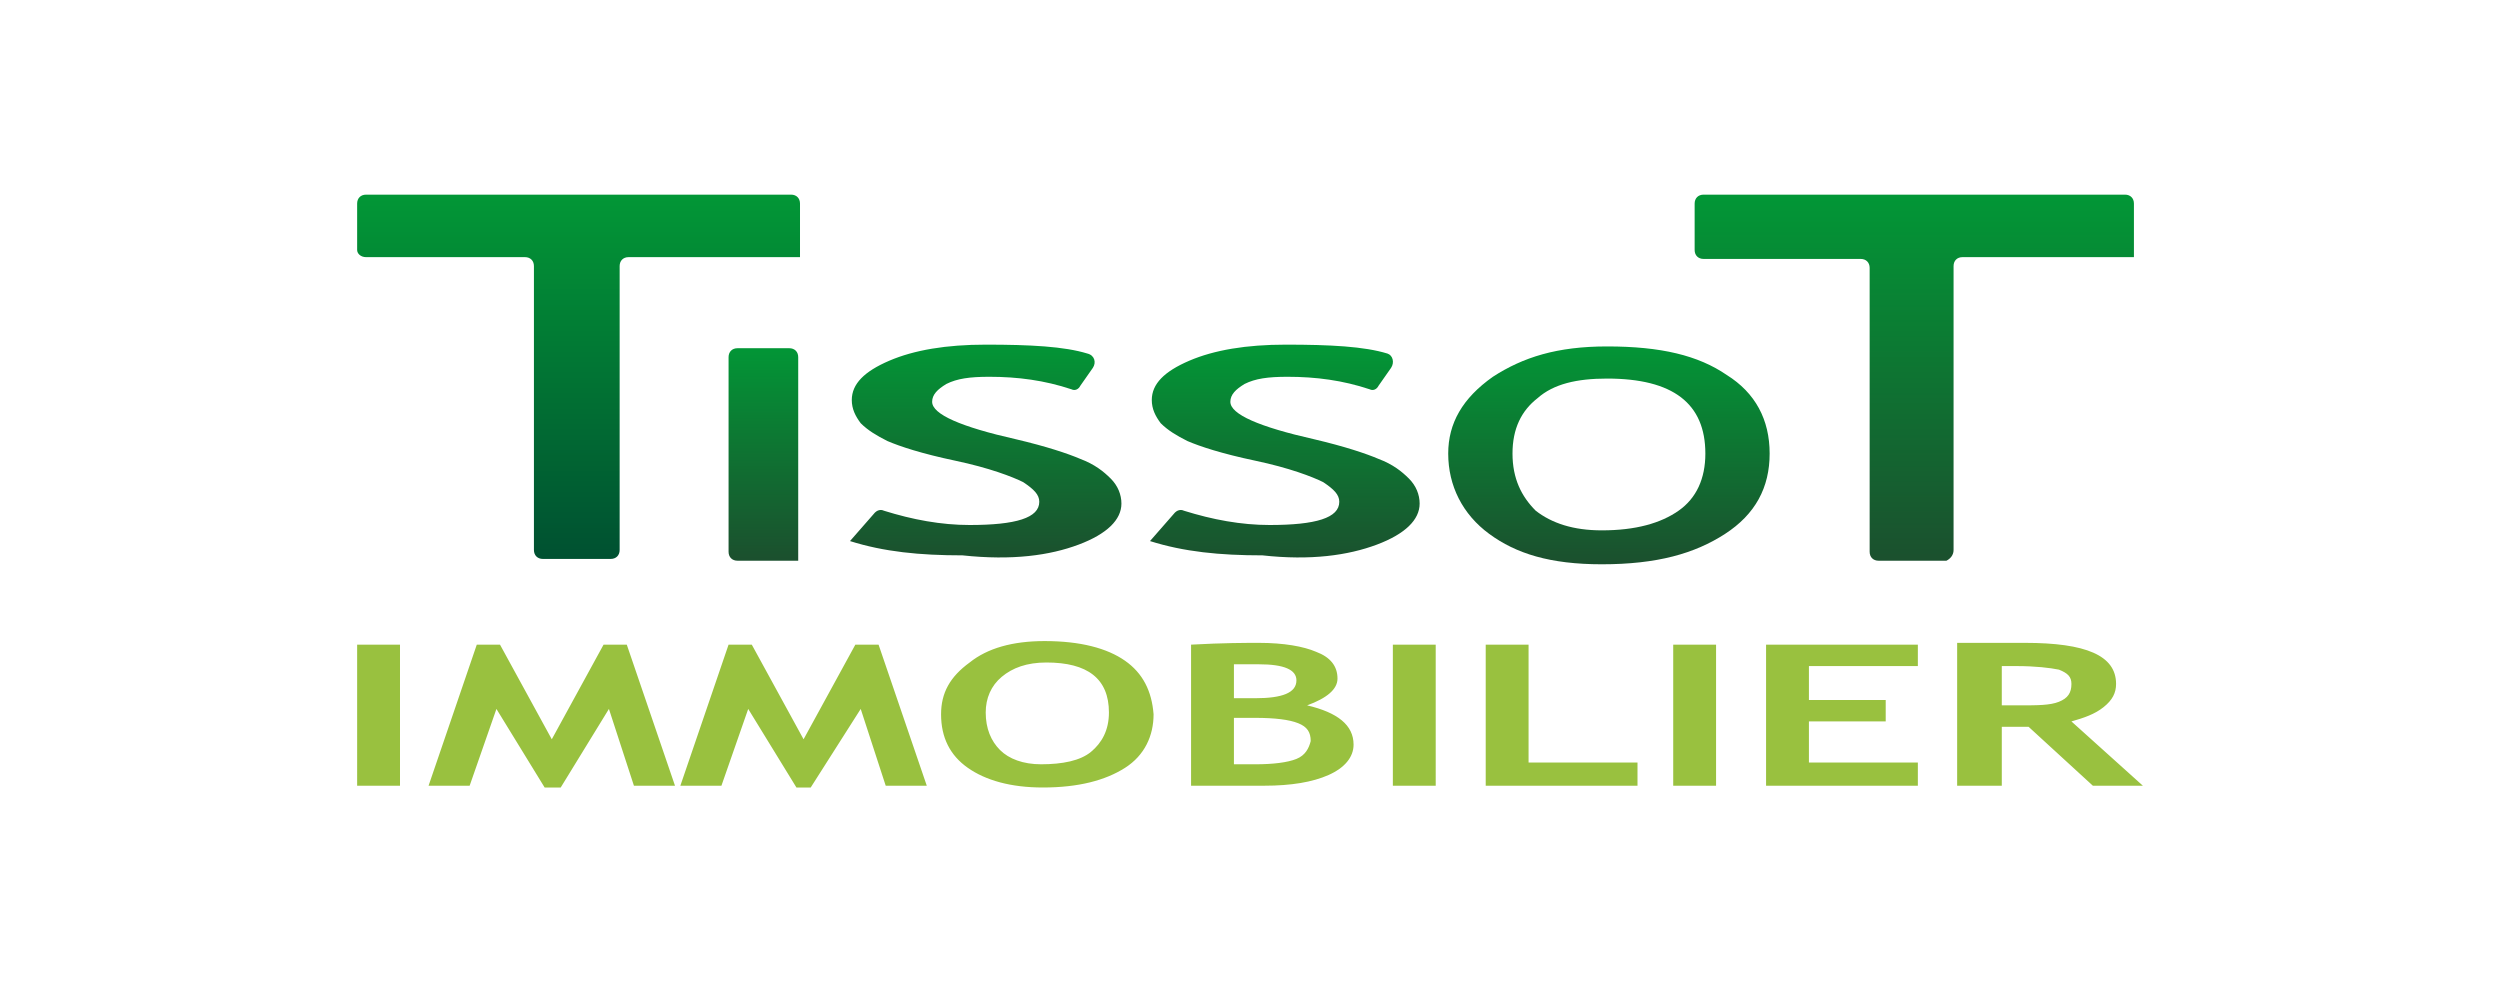
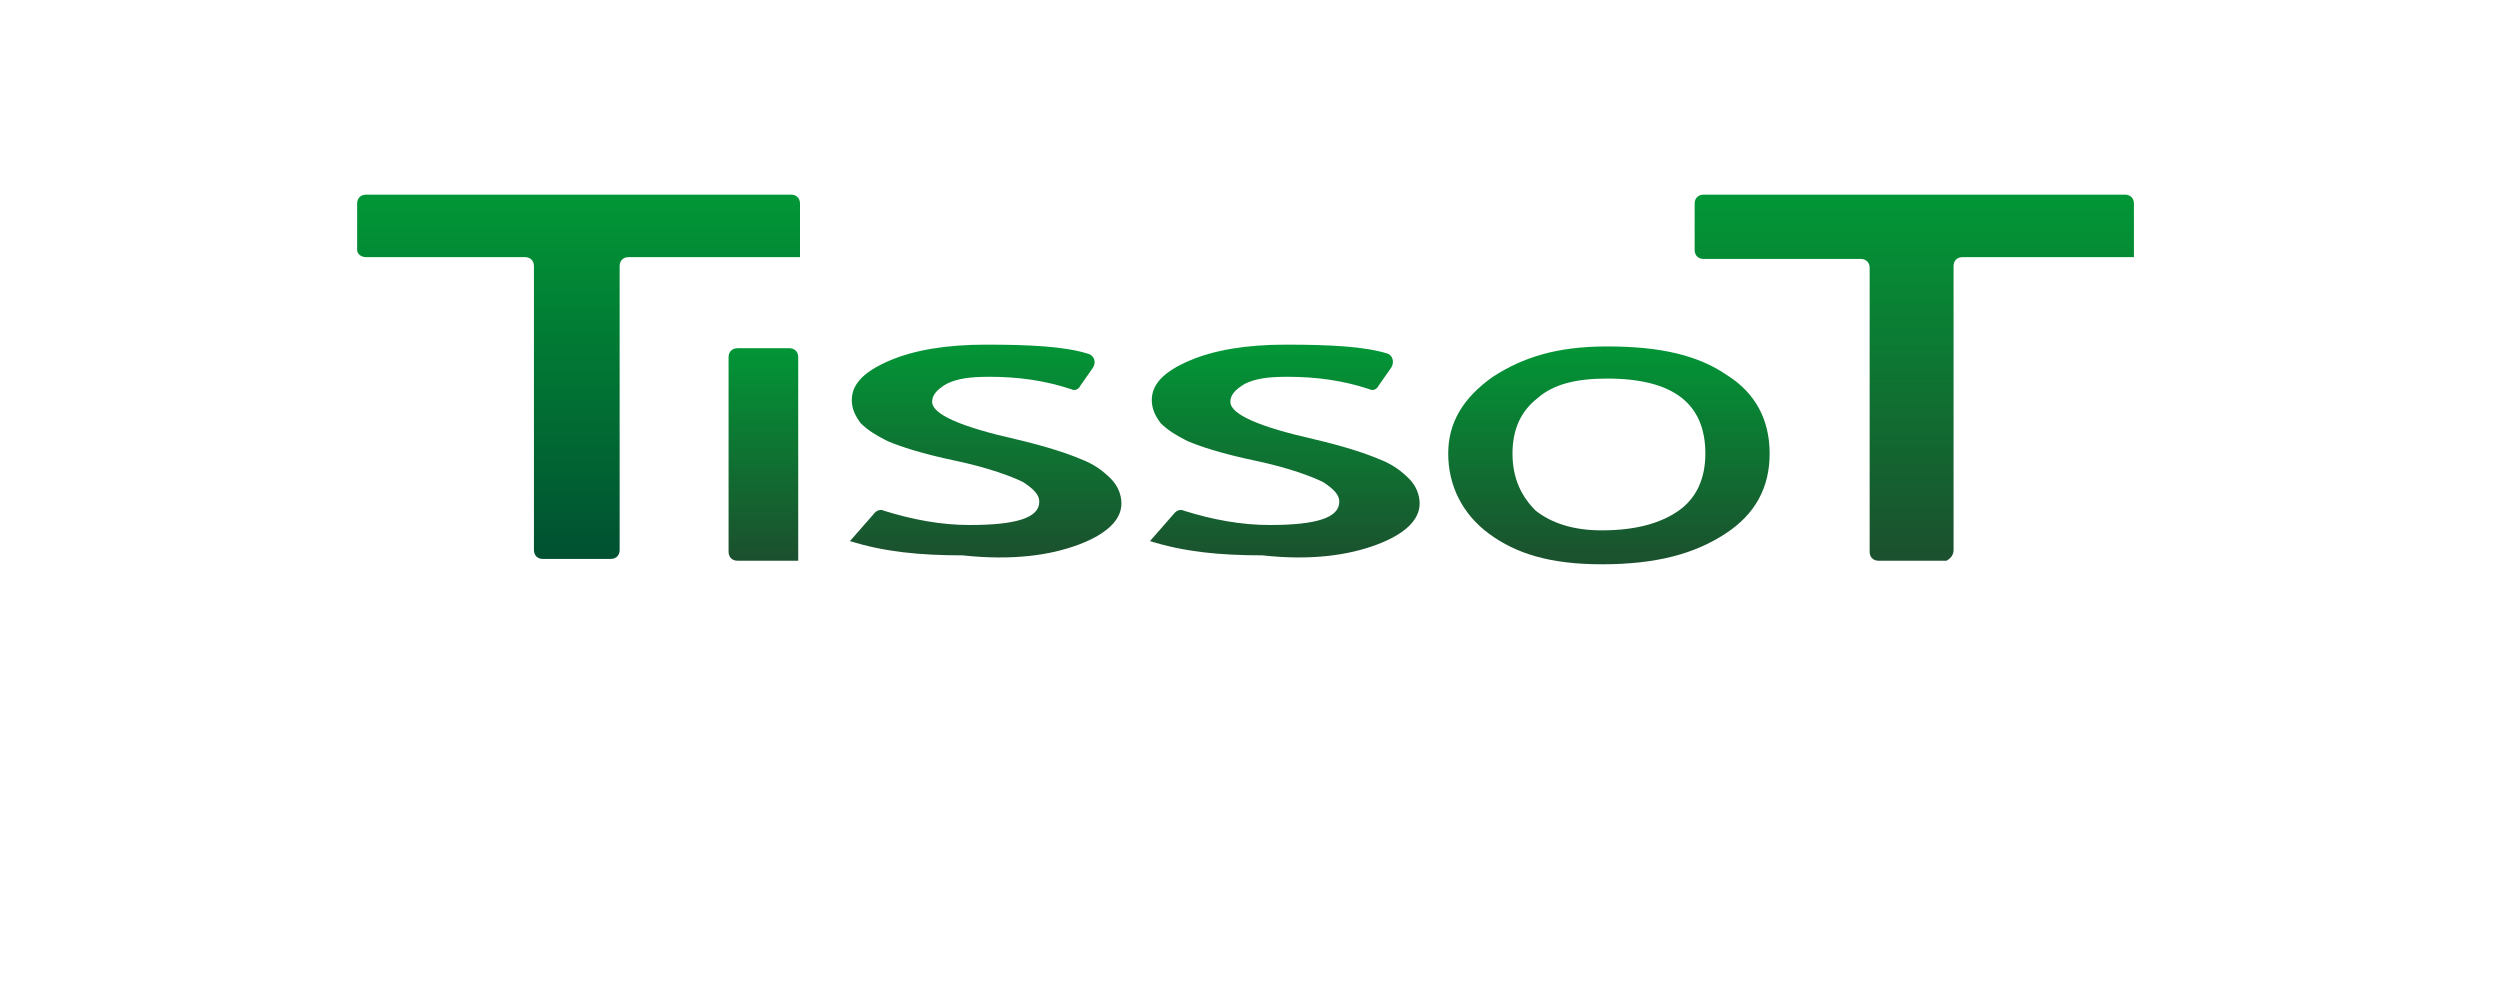
<svg xmlns="http://www.w3.org/2000/svg" xml:space="preserve" id="Calque_1" x="0" y="0" style="enable-background:new 0 0 140 55" version="1.1" viewBox="0 0 140 55">
  <style>
    .st8{display:none}.st9{display:inline;fill:none}.st16{fill:#404040}.st16,.st23,.st30,.st31{display:inline}.st30{fill:#717171}.st31{fill:#747474}.st34{fill:#e3005e}.st45{fill:#e2007a}.st47{fill:#e63986}.st50{fill:#f7d06d}.st51{fill:#f8b334}
  </style>
  <path d="M89.7 29.7c1.9 0 3.3-.4 4.3-1.1 1-.7 1.5-1.8 1.5-3.2 0-2.8-1.8-4.2-5.5-4.2-1.7 0-3 .4-3.9 1.1-.9.7-1.3 1.8-1.3 3 0 1.4.4 2.5 1.3 3.2.8.8 2 1.2 3.6 1.2zm-31.2 7.5c-1.1 0-1.9.3-2.5.8-.6.5-.9 1.2-.9 2 0 .9.3 1.6.8 2.1s1.3.8 2.3.8c1.2 0 2.1-.2 2.8-.7.6-.5.9-1.2.9-2.1.2-2-1-2.9-3.4-2.9zm56.8.3c-.5-.2-1.3-.2-2.4-.2h-.8v2.2h1c1 0 1.7-.1 2.2-.2.5-.2.7-.5.7-1 0-.4-.2-.7-.7-.8zm-42.7 3c-.4-.2-1.2-.3-2.4-.3H69v2.6h1.2c1.1 0 1.8-.1 2.3-.3.5-.2.7-.6.7-1 .1-.5-.1-.8-.6-1zm0-2.4c0-.6-.7-.9-2.1-.9h-1.4v1.9h1.2c1.5 0 2.3-.3 2.3-1z" style="fill:none" />
-   <path d="M116 40.4c.7-.2 1.3-.4 1.8-.8s.7-.8.7-1.3c0-1.6-1.7-2.3-5.1-2.3h-3.8v8h2.5v-3.3h1.5l3.6 3.3h2.8l-4-3.6zm-.7-1.1c-.5.2-1.2.2-2.2.2h-1v-2.2h.8c1.1 0 1.9.1 2.4.2.5.2.7.4.7.8 0 .5-.2.8-.7 1zM98.9 44h8.5v-1.3h-6.1v-2.3h4.3v-1.2h-4.3v-1.9h6.1v-1.2h-8.5zm-5.2-7.9h2.4V44h-2.4zm-8.1 0h-2.4V44h8.5v-1.3h-6.1zm-7.6 0h2.4V44H78zm-4.8 3.4c1.1-.4 1.7-.9 1.7-1.5 0-.7-.4-1.2-1.2-1.5-.7-.3-1.8-.5-3.2-.5-.7 0-2 0-3.8.1V44h4.1c1.5 0 2.7-.2 3.6-.6.9-.4 1.4-1 1.4-1.7 0-1.1-.9-1.8-2.6-2.2zm-4.1-2.3h1.4c1.4 0 2.1.3 2.1.9 0 .7-.8 1-2.3 1h-1.2v-1.9zm3.5 5.3c-.5.2-1.3.3-2.3.3h-1.2v-2.6h1.2c1.1 0 1.9.1 2.4.3s.7.5.7 1c-.1.4-.3.8-.8 1zM63 37c-1-.7-2.5-1.1-4.5-1.1-1.8 0-3.2.4-4.2 1.2-1.1.8-1.6 1.7-1.6 2.9 0 1.3.5 2.3 1.5 3 1 .7 2.4 1.1 4.2 1.1 2 0 3.5-.4 4.6-1.1 1.1-.7 1.6-1.8 1.6-3-.1-1.3-.6-2.3-1.6-3zm-1.9 5.1c-.6.5-1.6.7-2.8.7-1 0-1.8-.3-2.3-.8-.5-.5-.8-1.2-.8-2.1 0-.8.3-1.5.9-2 .6-.5 1.4-.8 2.5-.8 2.3 0 3.5.9 3.5 2.8 0 1-.4 1.7-1 2.2zm-13.2-6L45 41.4l-2.9-5.3h-1.3L38.1 44h2.3l1.5-4.3 2.7 4.4h.8l2.8-4.4 1.4 4.3h2.3l-2.7-7.9zm-14.1 0-2.9 5.3-2.9-5.3h-1.3L24 44h2.3l1.5-4.3 2.7 4.4h.9l2.7-4.4 1.4 4.3h2.3l-2.7-7.9zm-13.8 0h2.4V44H20z" style="fill:#99c13f" />
  <linearGradient id="SVGID_1_" x1="-312.446" x2="-311.925" y1="654.498" y2="654.498" gradientTransform="matrix(0 -39.203 -39.203 0 25690.568 -12217.472)" gradientUnits="userSpaceOnUse">
    <stop offset="0" style="stop-color:#005031" />
    <stop offset="1" style="stop-color:#029636" />
  </linearGradient>
  <path d="M20.5 14.4h8.9c.3 0 .5.2.5.5v15.9c0 .3.2.5.5.5h3.8c.3 0 .5-.2.5-.5V14.9c0-.3.2-.5.5-.5h9.6v-3c0-.3-.2-.5-.5-.5H20.5c-.3 0-.5.2-.5.5V14c0 .2.2.4.5.4z" style="fill:url(#SVGID_1_)" />
  <linearGradient id="SVGID_2_" x1="-300.787" x2="-300.266" y1="649.247" y2="649.247" gradientTransform="matrix(0 -22.696 -22.696 0 14778.297 -6795.456)" gradientUnits="userSpaceOnUse">
    <stop offset="0" style="stop-color:#1b502e" />
    <stop offset="1" style="stop-color:#029636" />
  </linearGradient>
  <path d="M44.7 20c0-.3-.2-.5-.5-.5h-2.9c-.3 0-.5.2-.5.5v10.9c0 .3.2.5.5.5h3.4V20z" style="fill:url(#SVGID_2_)" />
  <linearGradient id="SVGID_3_" x1="-301.374" x2="-300.853" y1="649.595" y2="649.595" gradientTransform="rotate(-90 4081.493 -11039.963) scale(23.193)" gradientUnits="userSpaceOnUse">
    <stop offset="0" style="stop-color:#1b502e" />
    <stop offset="1" style="stop-color:#029636" />
  </linearGradient>
  <path d="M60.4 30.5c1.6-.6 2.4-1.4 2.4-2.3 0-.5-.2-1-.6-1.4-.4-.4-.9-.8-1.7-1.1-.7-.3-1.9-.7-3.6-1.1-3.1-.7-4.7-1.4-4.7-2.1 0-.4.3-.7.8-1 .6-.3 1.3-.4 2.4-.4 1.6 0 3.1.2 4.6.7.2.1.4 0 .5-.2l.7-1c.2-.3.1-.7-.3-.8-1.3-.4-3.2-.5-5.7-.5-2.2 0-4 .3-5.4.9-1.4.6-2.1 1.3-2.1 2.2 0 .5.2.9.5 1.3.4.4.9.7 1.5 1 .7.3 1.9.7 3.8 1.1 1.9.4 3.2.9 3.8 1.2.6.4.9.7.9 1.1 0 .9-1.3 1.3-3.9 1.3-1.6 0-3.2-.3-4.8-.8-.2-.1-.4 0-.5.1l-1.4 1.6c1.9.6 3.9.8 6.3.8 2.8.3 4.9 0 6.5-.6z" style="fill:url(#SVGID_3_)" />
  <linearGradient id="SVGID_4_" x1="-301.707" x2="-301.187" y1="651.011" y2="651.011" gradientTransform="matrix(0 -23.486 -23.486 0 15379.69 -7054.352)" gradientUnits="userSpaceOnUse">
    <stop offset="0" style="stop-color:#1b502e" />
    <stop offset="1" style="stop-color:#029636" />
  </linearGradient>
  <path d="M83.4 29.9c1.5 1.1 3.4 1.7 6.3 1.7 3.1 0 5.2-.6 6.9-1.7 1.7-1.1 2.5-2.6 2.5-4.5s-.8-3.4-2.4-4.4c-1.6-1.1-3.7-1.6-6.7-1.6-2.8 0-4.7.6-6.4 1.7-1.7 1.2-2.5 2.6-2.5 4.3 0 1.8.8 3.4 2.3 4.5zm2.7-7.6c.9-.8 2.2-1.1 3.9-1.1 3.7 0 5.5 1.4 5.5 4.2 0 1.4-.5 2.5-1.5 3.2-1 .7-2.4 1.1-4.3 1.1-1.6 0-2.8-.4-3.7-1.1-.8-.8-1.3-1.8-1.3-3.2 0-1.4.5-2.4 1.4-3.1z" style="fill:url(#SVGID_4_)" />
  <linearGradient id="SVGID_5_" x1="-312.446" x2="-311.925" y1="656.256" y2="656.256" gradientTransform="matrix(0 -39.203 -39.203 0 25834.318 -12217.472)" gradientUnits="userSpaceOnUse">
    <stop offset="0" style="stop-color:#1b502e" />
    <stop offset="1" style="stop-color:#029636" />
  </linearGradient>
  <path d="M109.4 30.8V14.9c0-.3.2-.5.5-.5h9.6v-3c0-.3-.2-.5-.5-.5H95.4c-.3 0-.5.2-.5.5V14c0 .3.2.5.5.5h8.8c.3 0 .5.2.5.5v15.9c0 .3.2.5.5.5h3.8c.2-.1.4-.3.4-.6z" style="fill:url(#SVGID_5_)" />
  <linearGradient id="SVGID_6_" x1="-301.375" x2="-300.855" y1="650.256" y2="650.256" gradientTransform="matrix(0 -23.195 -23.195 0 15154.321 -6958.837)" gradientUnits="userSpaceOnUse">
    <stop offset="0" style="stop-color:#1b502e" />
    <stop offset="1" style="stop-color:#029636" />
  </linearGradient>
-   <path d="M77.1 30.5c1.6-.6 2.4-1.4 2.4-2.3 0-.5-.2-1-.6-1.4-.4-.4-.9-.8-1.7-1.1-.7-.3-1.9-.7-3.6-1.1-3.1-.7-4.7-1.4-4.7-2.1 0-.4.3-.7.8-1 .6-.3 1.3-.4 2.4-.4 1.6 0 3.1.2 4.6.7.2.1.4 0 .5-.2l.7-1c.2-.3.1-.7-.2-.8-1.3-.4-3.2-.5-5.7-.5-2.2 0-4 .3-5.4.9-1.4.6-2.1 1.3-2.1 2.2 0 .5.2.9.5 1.3.4.4.9.7 1.5 1 .7.3 1.9.7 3.8 1.1 1.9.4 3.2.9 3.8 1.2.6.4.9.7.9 1.1 0 .9-1.3 1.3-3.9 1.3-1.6 0-3.2-.3-4.8-.8-.2-.1-.4 0-.5.1l-1.4 1.6c1.9.6 3.9.8 6.3.8 2.7.3 4.8 0 6.4-.6z" style="fill:url(#SVGID_6_)" />
+   <path d="M77.1 30.5c1.6-.6 2.4-1.4 2.4-2.3 0-.5-.2-1-.6-1.4-.4-.4-.9-.8-1.7-1.1-.7-.3-1.9-.7-3.6-1.1-3.1-.7-4.7-1.4-4.7-2.1 0-.4.3-.7.8-1 .6-.3 1.3-.4 2.4-.4 1.6 0 3.1.2 4.6.7.2.1.4 0 .5-.2l.7-1c.2-.3.1-.7-.2-.8-1.3-.4-3.2-.5-5.7-.5-2.2 0-4 .3-5.4.9-1.4.6-2.1 1.3-2.1 2.2 0 .5.2.9.5 1.3.4.4.9.7 1.5 1 .7.3 1.9.7 3.8 1.1 1.9.4 3.2.9 3.8 1.2.6.4.9.7.9 1.1 0 .9-1.3 1.3-3.9 1.3-1.6 0-3.2-.3-4.8-.8-.2-.1-.4 0-.5.1l-1.4 1.6c1.9.6 3.9.8 6.3.8 2.7.3 4.8 0 6.4-.6" style="fill:url(#SVGID_6_)" />
</svg>